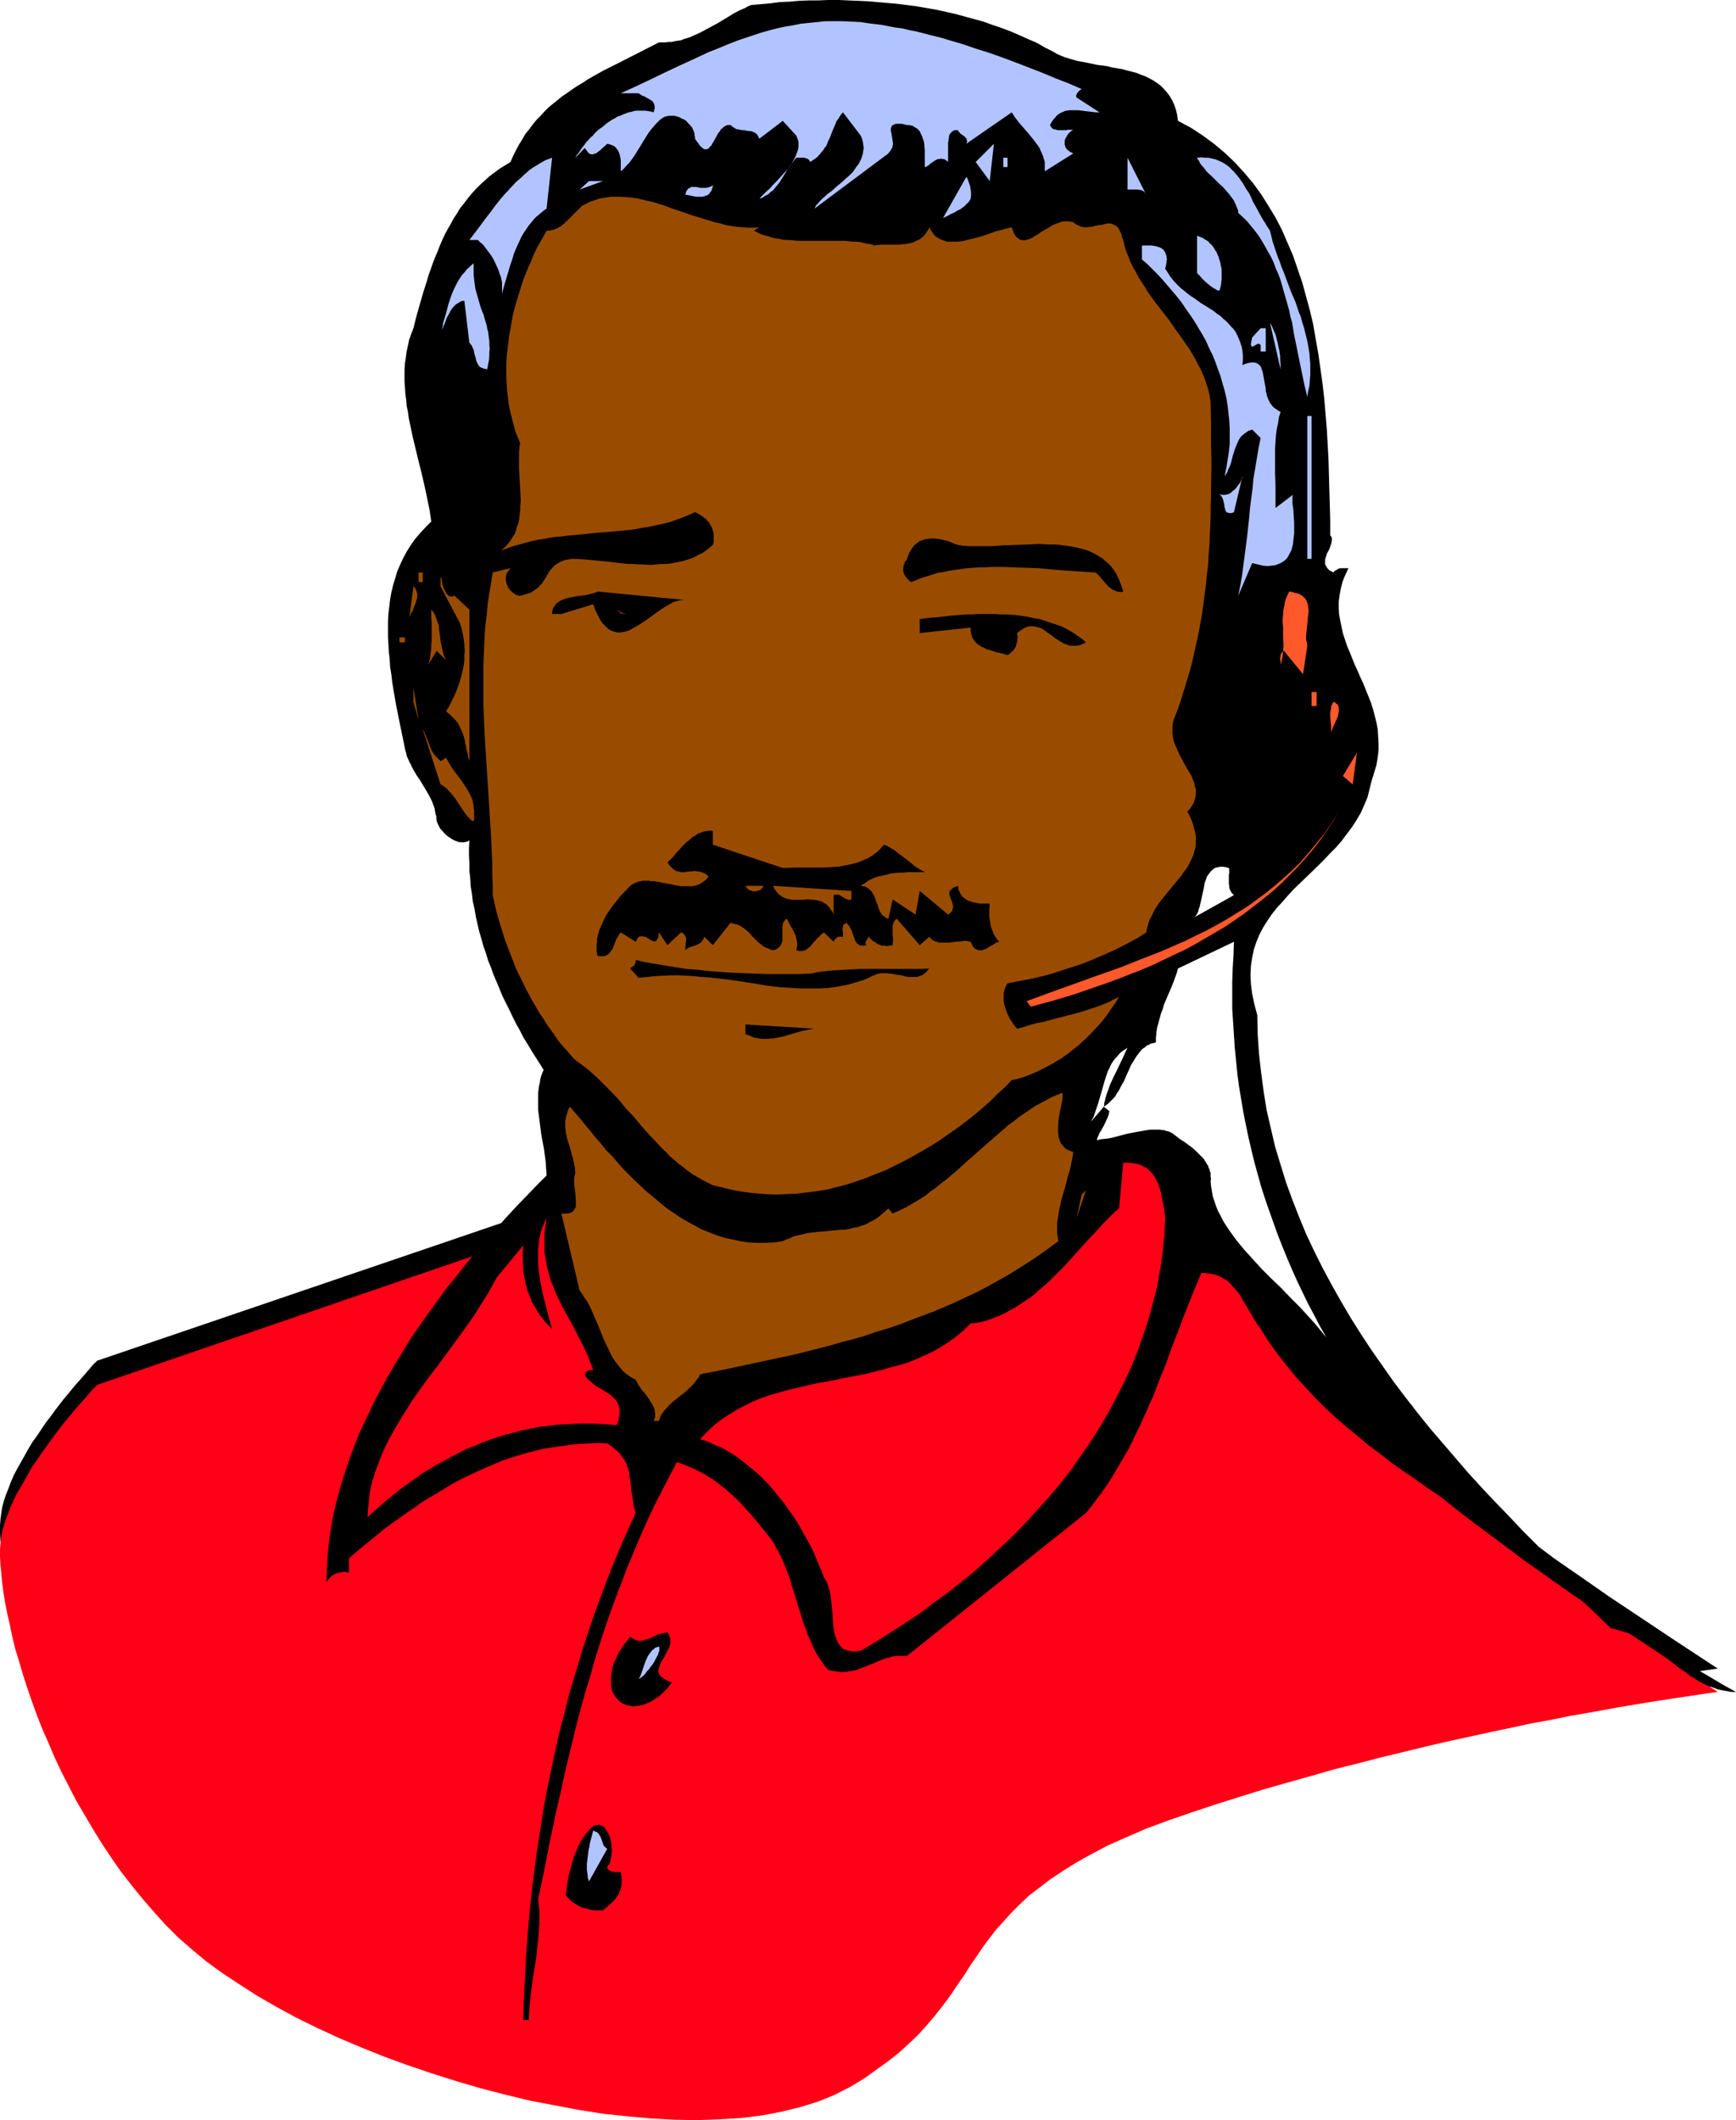
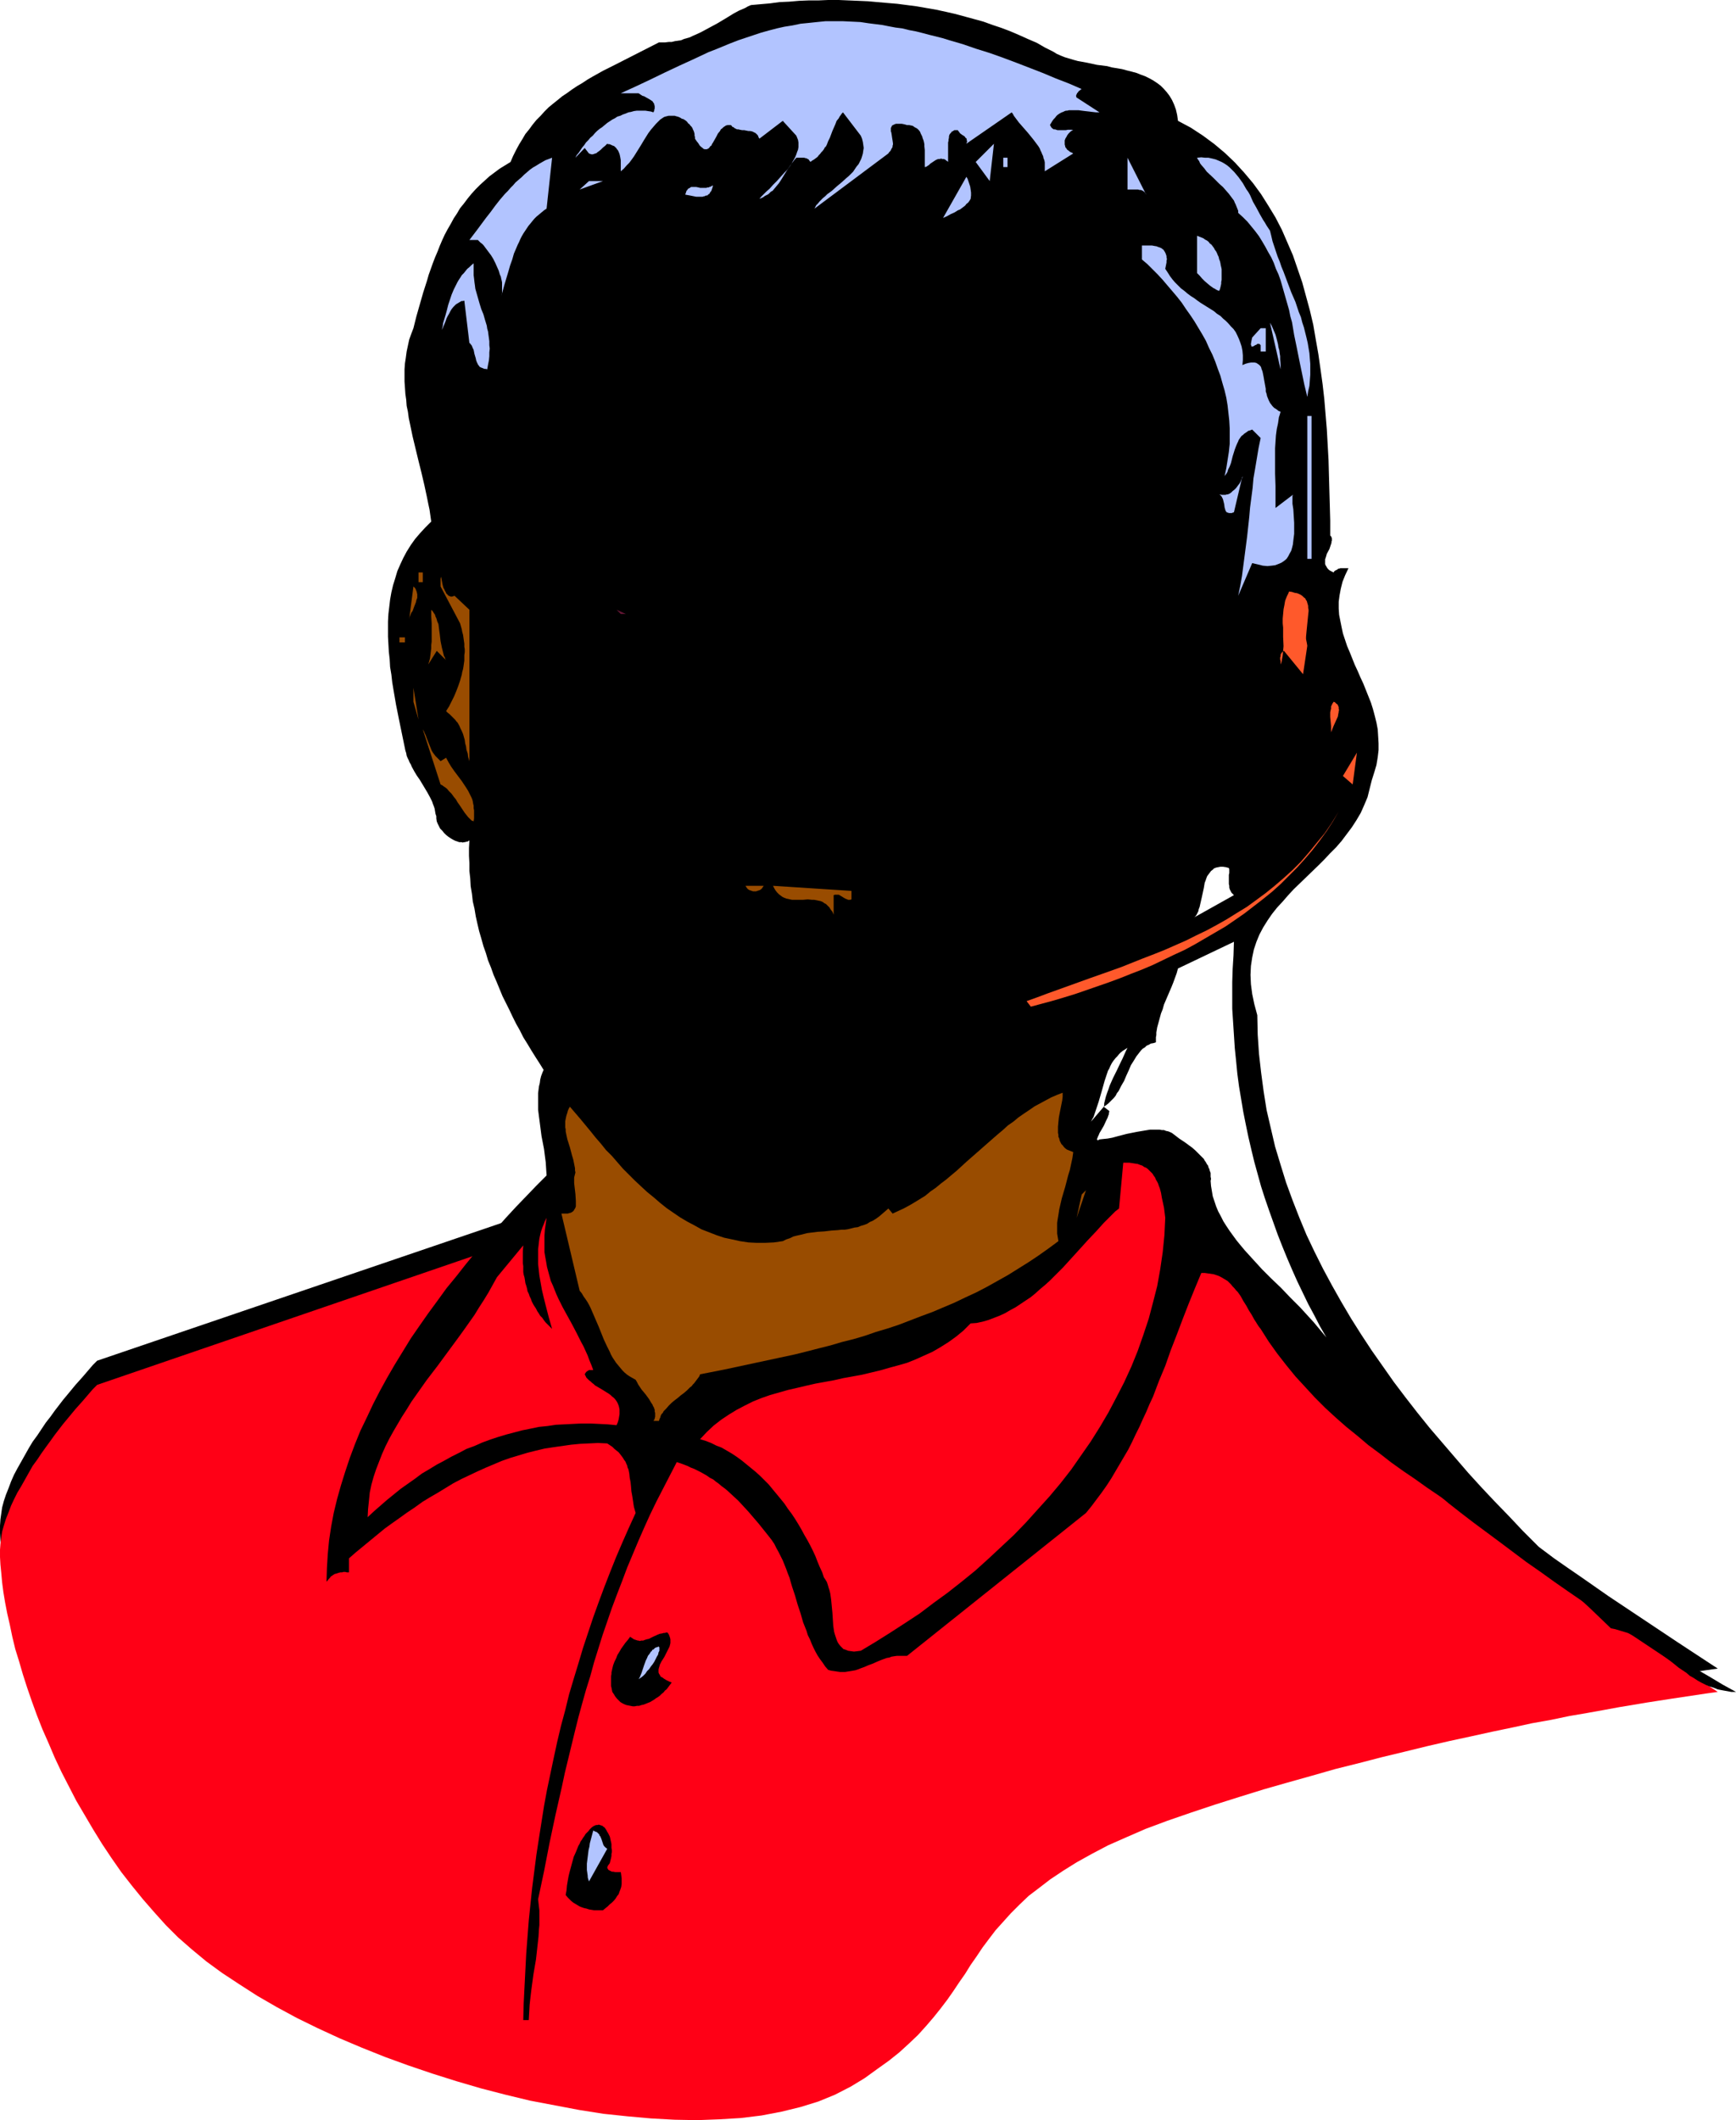
<svg xmlns="http://www.w3.org/2000/svg" height="480" viewBox="0 0 294.768 360" width="393.024">
  <path style="fill:#000" d="m441.926 524.265-1.872-1.224-5.04-3.312-3.456-2.304-3.888-2.592-4.32-2.88-4.536-3.168-2.304-1.584-2.376-1.656-2.304-1.728-2.376-1.656-2.304-1.728-2.304-1.656-2.232-1.728-2.232-1.656-2.16-1.656-2.016-1.584-1.872-1.656-1.872-1.512-1.728-1.44-1.512-1.44-1.368-1.368-1.296-1.224-4.752-5.256-5.04-5.544-5.112-5.688-4.896-5.4-2.304-2.52-2.16-2.304-2.016-2.16-1.8-1.872-1.512-1.584-1.296-1.296-.504-.504-.432-.432-.432-.288-.288-.216-.504-.144-1.152-.144-1.8-.072-2.304-.144-2.736-.072h-3.24l-3.672-.072-4.032-.072h-29.592l-10.872.072-21.384.216-18.72.216-13.104.144-5.04.072-69.12 23.544-.72.72-1.728 2.016-1.224 1.368-1.368 1.656-.72.864-.72.936-.72.936-.72 1.008-.792 1.008-.72 1.08-.72 1.08-.792 1.08-.648 1.08-.648 1.152-.648 1.152-.648 1.152-.576 1.08-.504 1.152-.432 1.152-.432 1.08-.36 1.08-.288 1.08-.144 1.008-.144 1.008-.072 1.08v1.224l.072 1.296.144 1.44.144 1.584.216 1.584.288 1.8.36 1.872.432 1.944.432 1.944.504 2.088.648 2.16.648 2.232.72 2.304.792 2.304.864 2.376.936 2.376 1.08 2.376 1.008 2.448 1.152 2.448 1.296 2.448 1.224 2.448 1.44 2.448 1.44 2.448 1.512 2.376 1.584 2.376 1.656 2.448 1.8 2.232 1.872 2.304 1.944 2.232 1.944 2.16 2.088 2.088 2.304 2.016 2.52 2.088 2.664 1.944 2.952 2.016 3.024 1.944 3.24 1.872 3.456 1.8 3.528 1.728 3.744 1.728 3.744 1.656 3.96 1.512 3.96 1.512 4.032 1.368 4.104 1.296 4.176 1.152 4.176 1.08 4.176 1.008 4.176.864 4.176.72 4.104.648 4.104.504 4.032.288 3.96.216 3.816.072 3.816-.144 3.6-.288 3.528-.432 3.384-.576 3.24-.792 3.024-1.008 2.808-1.08 2.664-1.368 2.376-1.44 2.088-1.512 2.016-1.44 1.8-1.44 1.656-1.512 1.512-1.44 1.368-1.512 1.296-1.44 1.152-1.512 1.152-1.44 1.008-1.512 1.008-1.44 1.008-1.44.936-1.512 1.008-1.512 1.008-1.44 1.08-1.512 1.152-1.44 1.296-1.512 1.296-1.44 1.44-1.44 1.584-1.44 1.8-1.44 1.872-1.44 2.16-1.44 2.304-1.44 2.592-1.44 2.736-1.44 3.096-1.44 3.312-1.368 3.672-1.44 3.96-1.368 4.104-1.296 4.104-1.296 4.176-1.224 4.032-1.224 4.104-1.152 4.032-1.08 4.032-1.008 3.888-1.008 3.888-.936 3.816-.936 3.744-.864 3.672-.792 3.6-.72 3.456-.72 3.312-.72 3.24-.648 3.096-.576 2.952-.504 2.808-.504 2.736-.504 4.752-.792 4.176-.648 5.76-.864z" transform="translate(-150.254 -240.945)" />
  <path style="fill:#ff0016" d="M441.926 528.225 440.054 527l-5.04-3.312-3.456-2.304-3.888-2.592-4.32-2.88-4.536-3.168-2.304-1.584-2.376-1.656-2.304-1.656-2.376-1.656-2.304-1.728-2.304-1.728-2.232-1.656-2.232-1.656-2.16-1.656-2.016-1.584-1.872-1.584-1.872-1.512-1.728-1.44-1.512-1.44-1.368-1.296-1.296-1.296-4.752-5.184-5.04-5.616-5.112-5.616-4.896-5.472-2.304-2.52-2.16-2.304-2.016-2.16-1.8-1.944-1.512-1.656-1.296-1.296-.504-.504-.432-.36-.432-.36-.288-.216-.504-.144-1.152-.144-1.8-.072-2.304-.144h-2.736l-3.24-.072-3.672-.072-4.032-.072h-18.936l-10.656.072-10.872.072-21.384.144-18.72.216-13.104.144-5.04.072-69.12 23.688-.72.72-1.728 2.016-1.224 1.368-1.368 1.656-.72.864-.72.936-.72.936-.72 1.008-.792 1.08-.72 1.008-.72 1.08-.792 1.08-.648 1.152-.648 1.152-.648 1.152-.648 1.08-.576 1.152-.504 1.08-.432 1.152-.432 1.08-.36 1.152-.288 1.008-.144 1.008-.144 1.08-.072 1.008v1.224l.072 1.296.144 1.44.144 1.584.216 1.656.288 1.728.36 1.872.432 1.872.432 2.088.504 2.088.648 2.088.648 2.232.72 2.232.792 2.304.864 2.376.936 2.376 1.08 2.448 1.008 2.376 1.152 2.448 1.296 2.52 1.224 2.376 1.44 2.448 1.44 2.448 1.512 2.448 1.584 2.376 1.656 2.376 1.8 2.304 1.872 2.304 1.944 2.232 1.944 2.16 2.088 2.088 2.304 2.016 2.52 2.088 2.664 1.944 2.952 1.944 3.024 1.944 3.24 1.872 3.456 1.872 3.528 1.728 3.744 1.728 3.744 1.584 3.96 1.584 3.96 1.44 4.032 1.368 4.104 1.296 4.176 1.224 4.176 1.08 4.176 1.008 4.176.792 4.176.792 4.104.648 4.104.432 4.032.36 3.96.216 3.816.072 3.816-.144 3.6-.216 3.528-.432 3.384-.648 3.24-.792 3.024-.936 2.808-1.152 2.664-1.368 2.376-1.44 2.088-1.512 2.016-1.44 1.8-1.44 1.656-1.512 1.512-1.44 1.368-1.512 1.296-1.512 1.152-1.44 1.152-1.512 1.008-1.44 1.008-1.512 1.008-1.44.936-1.512 1.008-1.44 1.008-1.512 1.08-1.44 1.152-1.512 1.296-1.44 1.296-1.44 1.44-1.44 1.584-1.512 1.8-1.368 1.872-1.44 2.16-1.44 2.304-1.44 2.592-1.44 2.736-1.44 3.096-1.368 3.312-1.44 3.672-1.368 3.96-1.368 4.104-1.368 4.104-1.296 4.176-1.296 4.032-1.152 4.104-1.152 4.032-1.152 4.032-1.008 3.888-1.008 3.888-.936 3.816-.936 3.744-.864 3.672-.792 3.6-.792 3.456-.72 3.312-.72 3.24-.576 3.096-.648 2.952-.504 2.808-.504 2.736-.504 4.752-.792 4.176-.648 5.76-.864z" transform="translate(-150.254 -240.945)" />
  <path style="fill:#000" d="m239.102 583.953.072-2.808.144-2.88.144-2.808.144-2.808.216-2.808.216-2.808.288-2.808.288-2.736.36-2.808.36-2.808.432-2.808.432-2.736.432-2.736.504-2.736.576-2.736.576-2.736.576-2.664.648-2.736.72-2.664.648-2.664.792-2.664.792-2.592.792-2.664.864-2.592.864-2.592.936-2.592.936-2.52 1.008-2.592 1.008-2.52 1.08-2.52 1.08-2.448 1.152-2.52-.144-.504-.144-.504-.072-.432-.072-.504-.144-.936-.144-.792-.072-.864-.072-.72-.144-.72-.072-.72-.072-.36-.072-.36-.144-.288-.072-.36-.144-.288-.144-.36-.216-.288-.216-.36-.216-.288-.216-.288-.288-.36-.36-.288-.36-.288-.36-.36-.432-.288-.432-.288-1.584-.072-1.512.072-1.512.072-1.512.144-1.512.216-1.512.216-1.44.216-1.512.36-1.44.36-1.44.432-1.44.432-1.44.504-1.368.576-1.368.576-1.44.648-1.368.648-1.368.648-1.368.72-1.296.792-1.296.792-1.368.792-1.296.792-1.296.936-1.296.864-1.296.936-1.224.864-1.296.936-1.224 1.008-1.224 1.008-1.224 1.008-1.224 1.008-1.152 1.008v2.376h-.36l-.288-.072h-.288l-.216.072h-.288l-.288.072-.216.072-.216.072-.288.072-.216.144-.216.144-.216.144-.144.216-.216.216-.144.216-.216.216.072-2.304.144-2.376.216-2.304.36-2.376.432-2.304.576-2.376.648-2.304.72-2.304.792-2.376.864-2.304.936-2.304 1.08-2.232 1.08-2.304 1.152-2.232 1.224-2.232 1.296-2.232 1.368-2.232 1.368-2.232 1.44-2.088 1.512-2.16 1.584-2.16 1.512-2.088 1.656-2.016 1.584-2.016 1.656-2.016 1.728-2.016 1.728-1.944 1.656-1.872 1.728-1.872 1.8-1.872 1.728-1.8 1.728-1.728-.072-1.08-.072-1.152-.144-1.08-.144-1.152-.432-2.232-.288-2.232-.144-1.08-.144-1.152v-2.808l.072-.576.072-.576.144-.576.072-.576.144-.576.216-.576.216-.504-.72-1.152-.648-1.008-.72-1.152-.648-1.08-.72-1.152-.576-1.152-.648-1.152-.576-1.152-.576-1.224-.576-1.152-.576-1.152-.504-1.224-.504-1.224-.504-1.152-.432-1.224-.504-1.224-.36-1.224-.432-1.224-.36-1.296-.36-1.224-.288-1.224-.288-1.296-.216-1.296-.288-1.224-.144-1.296-.216-1.296-.072-1.296-.144-1.296v-1.296l-.072-1.296v-1.296l.072-1.296-.144.072-.216.144h-.216l-.144.072h-.216l-.216.072-.144-.072h-.432l-.216-.072-.216-.072-.216-.072-.432-.216-.36-.216-.432-.288-.36-.288-.36-.36-.288-.36-.36-.36-.216-.432-.216-.432-.144-.36-.072-.504v-.36l-.144-.432-.072-.432-.072-.432-.144-.432-.144-.36-.144-.432-.36-.72-.432-.792-.432-.72-.432-.72-.432-.72-.504-.72-.432-.72-.432-.792-.144-.36-.216-.36-.144-.36-.216-.432-.144-.36-.072-.432-.144-.432-.072-.36-.504-2.448-.504-2.448-.504-2.52-.432-2.52-.216-1.296-.144-1.296-.216-1.296-.072-1.296-.144-1.296-.072-1.296-.072-1.296v-2.52l.072-1.296.144-1.224.144-1.224.216-1.224.288-1.224.36-1.152.36-1.224.504-1.152.504-1.08.576-1.08.72-1.152.72-1.008.864-1.008.864-.936 1.008-1.008-.144-1.008-.144-1.008-.216-1.008-.216-1.08-.432-2.016-.504-2.16-.504-2.016-.504-2.088-.504-2.088-.432-2.088-.216-1.008-.144-1.08-.216-1.008-.072-1.008-.144-1.008-.072-1.08-.072-1.008v-2.088l.072-1.008.144-.936.144-1.08.216-1.008.216-1.008.36-1.008.36-.936.504-2.016.576-2.016.576-2.016.648-2.016.288-1.008.36-1.008.36-1.008.36-.936.432-1.008.36-.936.432-1.008.432-.936.504-.936.504-.864.504-.936.576-.864.504-.864.648-.792.648-.864.648-.792.72-.792.72-.72.792-.72.792-.72.864-.648.864-.648.936-.576.936-.576.432-1.008.504-1.008.504-.936.576-.936.504-.864.648-.792.576-.792.648-.792.72-.72.648-.72.72-.72.792-.648.72-.576.792-.648.864-.576.792-.576.864-.576.864-.504.864-.576.864-.504 1.8-1.008 1.872-.936 3.816-1.944 3.816-1.944h1.08l.576-.072h.504l.576-.144.504-.072.504-.072.504-.216.504-.144.504-.144.432-.216.504-.216.936-.432.936-.504 1.872-1.008 1.8-1.08.936-.576.936-.504.504-.216.504-.216.504-.288.504-.216 1.584-.144 1.656-.144 1.584-.216 1.656-.072 1.656-.144 1.728-.072h1.656l1.656-.072h1.656l1.656.072 1.728.072 1.656.072 1.584.144 1.656.144 1.728.144 1.656.216 1.656.216 1.656.288 1.656.288 1.656.36 1.584.36 1.584.432 1.584.432 1.584.432 1.584.576 1.512.504 1.512.576 1.512.648 1.44.648 1.512.648 1.368.792 1.44.72.576.36.648.288.72.288.72.216.72.216.792.216.792.144.792.144 1.656.36 1.728.216.792.216.864.144.864.144.792.216.864.216.792.216.72.288.792.288.72.36.648.36.648.432.576.432.576.576.504.576.432.576.432.72.36.792.288.792.216.936.144 1.008 2.16 1.152 2.088 1.368 1.944 1.44 1.8 1.512 1.656 1.584 1.584 1.728 1.512 1.8 1.368 1.872 1.224 1.944 1.224 2.016 1.08 2.088.936 2.16.936 2.16.792 2.304.792 2.304.648 2.376.648 2.376.576 2.448.432 2.52.432 2.448.36 2.52.36 2.592.288 2.52.216 2.592.216 2.592.144 2.592.144 2.592.072 2.592.072 2.592.072 2.52.072 2.592v2.52l.144.144.072.144.072.216v.36l-.072.144v.216l-.072.216-.288.864-.432.792-.144.504-.144.432v.792l.072.216.144.216.072.144.144.216.216.216.216.144.288.144.288.144.072-.144.144-.144.144-.072.144-.072.144-.072.144-.144h.144l.216-.072h1.368l-.576 1.224-.432 1.08-.288 1.152-.216 1.152-.144 1.08v1.152l.072 1.08.216 1.08.216 1.08.216 1.008.36 1.08.36 1.08.432 1.008.432 1.08.432 1.08.504 1.08.432 1.008.504 1.08.432 1.08.432 1.08.432 1.08.36 1.152.288 1.08.288 1.152.216 1.152.072 1.152.072 1.224v1.152l-.144 1.224-.216 1.296-.36 1.224-.432 1.368-.36 1.44-.36 1.44-.576 1.368-.576 1.296-.72 1.224-.792 1.224-.864 1.152-.864 1.152-.936 1.08-1.008 1.008-1.008 1.08-1.008 1.008-2.088 2.016-2.088 2.016-.936 1.008-.936 1.08-.936 1.008-.864 1.08-.792 1.152-.72 1.152-.648 1.224-.504 1.224-.432 1.296-.288 1.368-.216 1.44-.072 1.512.072 1.584.216 1.656.36 1.728.504 1.872.072 3.312.216 3.24.36 3.168.432 3.24.504 3.168.72 3.096.72 3.096.936 3.096.936 3.024 1.08 2.952 1.152 2.952 1.224 2.952 1.368 2.88 1.44 2.88 1.512 2.808 1.584 2.808 1.656 2.808 1.728 2.736 1.8 2.736 1.872 2.664 1.872 2.664 2.016 2.664 2.016 2.592 2.088 2.592 2.16 2.52 2.16 2.52 2.232 2.592 2.232 2.448 2.304 2.448 2.376 2.448 2.304 2.448 2.376 2.376.936 1.008.936.936.936 1.008.936.936.936.936 1.008.864 1.008.936 1.008.864 1.008.864 1.008.864 1.08.792 1.08.864 1.08.792 1.08.792 1.08.792 1.08.792 1.08.792 1.08.72 1.08.792 1.08.72 2.232 1.44 2.232 1.368 2.232 1.296 2.232 1.296 2.16 1.296 2.232 1.224h-.792l-.792-.144-.792-.144-.72-.144-.72-.288-.72-.216-.648-.288-.72-.36-.648-.36-.648-.432-.648-.36-.576-.504-1.296-.864-1.152-.936-1.224-.936-1.224-.936-.648-.504-.576-.432-.648-.432-.648-.36-.576-.36-.648-.36-.72-.36-.576-.288-.72-.216-.72-.216-.72-.216-.72-.144-1.8-1.728-1.8-1.728-1.8-1.656-1.872-1.656-1.944-1.512-1.944-1.512-1.944-1.512-2.016-1.44-1.944-1.44-2.016-1.44-2.016-1.368-2.088-1.44-4.032-2.736-4.032-2.736-2.016-1.44-2.016-1.368-2.016-1.44-1.944-1.512-1.944-1.44-1.872-1.584-1.872-1.512-1.8-1.584-1.8-1.656-1.728-1.728-1.656-1.8-1.656-1.8-1.584-1.944-1.512-1.944-1.44-2.016-1.368-2.16-.288-.36-.288-.432-.216-.36-.288-.432-.432-.792-.504-.792-.432-.792-.504-.792-.432-.792-.504-.72-.288-.288-.288-.36-.288-.288-.288-.36-.288-.288-.288-.288-.36-.216-.36-.216-.36-.216-.432-.216-.432-.144-.432-.144-.504-.072-.504-.072-.504-.072h-.576l-1.08 2.592-1.08 2.664-1.008 2.592-1.008 2.664-1.008 2.592-.936 2.664-1.08 2.592-1.008 2.664-.576 1.224-.576 1.368-.576 1.224-.576 1.296-.648 1.296-.576 1.224-.648 1.296-.72 1.224-.72 1.224-.72 1.224-.72 1.224-.792 1.224-.864 1.224-.864 1.152-.864 1.152-.936 1.152-30.384 24.264h-1.728l-.504.072-.432.072-.36.144-.432.072-.792.288-.72.288-.792.36-.792.288-.648.288-.792.288-.36.144-.432.144-.432.072-.432.072-.432.072-.432.072h-.864l-.504-.072-.504-.072-.504-.072-.504-.144-.504-.576-.432-.648-.432-.576-.432-.648-.36-.648-.36-.72-.288-.648-.288-.72-.36-.72-.216-.72-.288-.72-.288-.72-.432-1.512-.504-1.512-.432-1.512-.504-1.512-.216-.72-.216-.792-.288-.72-.288-.792-.288-.72-.288-.72-.36-.72-.36-.72-.36-.648-.36-.72-.432-.648-.504-.648-.864-1.08-.864-1.08-.864-1.008-.864-1.008-.864-.936-.864-.936-.936-.864-.936-.864-.432-.36-.504-.36-.504-.432-.504-.36-.432-.36-.576-.288-.504-.36-.504-.288-.504-.288-.576-.288-.576-.288-.576-.216-.576-.288-.576-.216-.576-.216-.648-.216-1.152 2.232-1.152 2.232-1.152 2.232-1.08 2.232-1.008 2.232-1.008 2.304-.936 2.232-.936 2.232-.864 2.304-.864 2.232-.864 2.304-.792 2.304-.792 2.304-.72 2.304-.72 2.304-.648 2.376-.72 2.304-.648 2.304-.648 2.376-.576 2.304-.576 2.376-.576 2.376-.576 2.376-.504 2.376-1.08 4.752-1.008 4.752-.936 4.824-1.008 4.752.072.648.072.648.072.576v2.52l-.072.72-.072 1.224-.144 1.296-.144 1.296-.144 1.296-.432 2.52-.36 2.664-.144 1.224-.144 1.296-.072 1.296-.072 1.296zm136.368-115.92-1.08-1.872-1.008-1.944-1.008-1.872-.936-1.944-.936-1.944-.864-1.944-.864-2.016-.792-1.944-.792-2.016-.72-2.016-.72-2.016-.72-2.088-.648-2.016-.576-2.088-.576-2.088-.504-2.088-.504-2.16-.432-2.088-.432-2.16-.36-2.16-.36-2.16-.288-2.16-.216-2.232-.216-2.088-.144-2.232-.144-2.232-.144-2.232v-4.536l.072-2.232.144-2.304.072-2.304-9.504 4.536-.216.792-.288.792-.288.792-.288.72-.648 1.512-.648 1.512-.216.792-.288.72-.216.792-.216.792-.216.792-.144.864v.432l-.072.36v.864l-.432.144-.432.072-.36.216-.36.144-.288.288-.36.216-.288.288-.288.36-.216.288-.288.36-.216.36-.216.36-.504.792-.36.864-.432.936-.36.864-.504.864-.432.864-.288.36-.216.432-.288.36-.36.36-.288.288-.288.288-.36.288-.432.288.072-.288v-.288l.072-.288.072-.288.144-.576.216-.648.216-.576.216-.648.288-.648.288-.648.648-1.296.648-1.368.288-.576.288-.648.288-.648.288-.576-.432.288-.36.216-.36.288-.288.288-.288.36-.288.288-.288.36-.216.288-.216.36-.216.432-.144.36-.216.36-.288.864-.288.864-.504 1.8-.504 1.728-.288.864-.288.864-.144.432-.144.432-.216.36-.216.432 2.16-2.52.936.72v.144l-.072.216v.216l-.072.144-.144.432-.216.432-.432.936-.504.864-.216.36-.144.36-.144.288-.072.216-.072.144v.144h.072l.072.072h.072l.072-.072.144-.072.648-.072.72-.072.792-.144.792-.216 1.656-.432 1.8-.36.864-.144.864-.144.432-.072h1.656l.36.072h.36l.36.144.36.072.36.144.288.144.288.216.936.72 1.08.72.576.432.504.36.576.504.504.504.432.432.504.504.144.288.216.288.144.288.216.288.072.288.144.288.072.288.144.36v.648l.072.36-.072.36.072.864.144.864.144.864.288.864.288.864.36.864.432.792.432.864.504.792.576.864.576.792.576.792.648.792.72.864.72.792.72.792 1.512 1.656 1.584 1.584 1.656 1.584 1.584 1.656 1.656 1.656 1.512 1.656.792.864.72.864.72.864zm-22.896-71.064 7.2-4.032-.216-.216-.216-.216-.144-.288-.144-.288-.072-.288v-.288l-.072-.288v-1.584l.072-.288v-.648l-.072-.216-.504-.144-.504-.072h-.432l-.36.072-.36.072-.36.144-.216.216-.288.216-.216.288-.216.288-.216.288-.144.36-.144.432-.144.36-.072.432-.072.432-.36 1.656-.36 1.584-.144.36-.072.36-.144.288-.144.288-.144.216-.216.216-.216.144z" transform="translate(-150.254 -240.945)" />
  <path style="fill:#000" d="m246.302 562.713.144-.792.072-.792.144-.864.144-.792.216-.864.216-.792.216-.792.216-.792.36-.792.288-.72.144-.36.216-.36.144-.36.216-.288.216-.36.216-.288.216-.36.216-.216.288-.288.216-.288.288-.288.288-.216.288-.144.216-.072h.216l.216-.072.216.072.216.072.216.072.144.144.216.144.144.216.144.216.144.288.144.216.144.288.144.288.072.288.072.36.072.288.072.36v.647l.072.36v.36l-.072.288v.36l-.072.36-.072.288-.072.288-.072.288-.216.288-.144.216-.072.288.072.144.072.072.072.144.144.072.144.072.144.072.144.072h.216l.36.072h.936l.072.504.072.576v.936l-.072.504-.144.432-.144.36-.144.432-.288.36-.216.36-.288.36-.36.36-.36.288-.36.36-.36.288-.432.36h-1.512l-.432-.072-.432-.072-.432-.144-.36-.072-.432-.144-.36-.144-.36-.216-.36-.216-.36-.216-.36-.288-.288-.288-.288-.288z" transform="translate(-150.254 -240.945)" />
  <path style="fill:#b2c4ff" d="m250.982 551.769.288.144.36.144.144.144.216.216.072.216.144.144.072.216.072.144.144.432.144.432.072.216.144.216.216.216.288.216-3.096 5.544-.072-.216-.072-.216-.072-.288v-.216l-.072-.504-.072-.504v-1.08l.072-.576.072-.576.072-.576.072-.576.144-.576.072-.576.288-1.08z" transform="translate(-150.254 -240.945)" />
  <path style="fill:#000" d="m254.222 528.225-.072-.36-.072-.36-.072-.288v-1.656l.072-.36v-.288l.072-.288.072-.36.144-.576.216-.576.288-.576.216-.576.36-.576.288-.504.36-.504.36-.504.432-.504.36-.504.216.144.216.144.216.144.216.072.216.072.216.072h.144l.216.072.216-.072h.36l.144-.072.432-.144.36-.072.72-.36.792-.36.36-.144.432-.072.216-.072h.216l.216-.072h.216l.216.288.144.36.072.216.072.288v.648l-.072.288-.072.288-.144.288-.144.288-.144.288-.144.288-.288.576-.36.576-.144.216-.144.288-.144.288-.072.288-.072.216-.072.288v.504l.072.216.144.216.144.288.288.144.288.216.36.216.432.216.504.216-.216.288-.216.288-.216.288-.216.288-.288.216-.216.288-.36.288-.288.288-.288.216-.36.216-.288.216-.36.216-.36.216-.36.144-.36.144-.36.144-.36.072-.432.144h-.36l-.36.072h-.36l-.36-.072-.36-.072-.36-.072-.36-.144-.288-.144-.36-.216-.288-.288-.288-.288-.288-.36-.216-.36z" transform="translate(-150.254 -240.945)" />
  <path style="fill:#b2c4ff" d="M262.142 520.52v.073l.072.072v.576l-.144.288-.072.36-.216.36-.216.432-.216.432-.288.432-.288.36-.288.432-.36.36-.288.432-.36.36-.36.288-.432.288.216-.36.144-.36.144-.36.144-.432.288-.864.288-.792.216-.432.144-.36.288-.36.216-.36.144-.072.072-.216.216-.072.144-.144.144-.144.216-.072.216-.072z" transform="translate(-150.254 -240.945)" />
  <path style="fill:#ff0016" d="m290.15 508.785-.288-.864-.432-.936-.36-.864-.36-.936-.432-.936-.432-.864-.504-.936-.504-.864-.504-.936-.504-.864-.576-.936-.576-.864-.648-.864-.576-.864-.648-.792-.648-.792-.72-.864-.648-.792-.72-.72-.72-.72-.792-.72-.792-.648-.792-.648-.792-.648-.792-.576-.864-.576-.864-.504-.864-.504-.936-.36-.864-.432-.936-.36-.936-.288 1.152-1.224 1.152-1.08 1.296-1.008 1.296-.864 1.296-.792 1.368-.72 1.44-.72 1.44-.576 1.44-.504 1.512-.432 1.512-.432 1.584-.36 1.512-.36 1.584-.36 1.584-.288 1.584-.288 1.584-.36 1.584-.288 1.584-.288 1.512-.36 1.512-.36 1.512-.432 1.584-.432 1.512-.432 1.44-.576 1.44-.648 1.44-.648 1.368-.792 1.368-.864 1.296-.936 1.224-1.008 1.224-1.224 1.008-.072 1.008-.216 1.008-.288.936-.36.936-.36.936-.432.864-.504.936-.504.864-.576.864-.576.864-.576.792-.648.792-.72.864-.72.792-.72.72-.72.792-.792.72-.72.72-.792.72-.792 1.44-1.584 1.368-1.512 1.368-1.44 1.296-1.44.648-.648.648-.648.648-.648.648-.504.72-7.776h1.008l.504.072.432.072.504.072.36.144.432.144.288.216.36.144.288.216.288.288.288.288.216.216.216.36.216.288.144.36.216.36.144.288.144.432.144.36.216.792.144.864.36 1.656.216 1.728-.144 2.952-.288 2.88-.432 2.952-.504 2.808-.72 2.808-.72 2.736-.936 2.808-.936 2.664-1.08 2.664-1.224 2.664-1.296 2.52-1.368 2.592-1.44 2.448-1.584 2.52-1.656 2.376-1.656 2.376-1.8 2.304-1.872 2.232-2.016 2.232-1.944 2.16-2.088 2.16-2.16 2.016-2.16 2.016-2.232 2.016-2.304 1.872-2.376 1.872-2.376 1.728-2.376 1.8-2.52 1.656-2.448 1.584-2.52 1.584-2.52 1.512-.576.072-.576.072-.504-.072-.504-.072-.36-.144-.432-.144-.288-.288-.216-.216-.288-.36-.216-.36-.144-.36-.144-.432-.144-.432-.144-.504-.072-.504-.072-.504-.144-2.232-.216-2.232-.072-.504-.072-.504-.144-.576-.144-.432-.144-.504-.144-.432-.216-.36zm-55.512-50.976 4.464-5.4-.072 1.008v2.016l.072.504v1.008l.072.432.144.504.072.432.072.504.144.432.144.504.072.432.216.432.144.432.216.432.144.432.216.432.216.36.288.432.216.432.288.432.216.36.36.36.288.432.288.36.36.36.36.36.36.36-.576-2.016-.576-2.232-.288-1.152-.288-1.224-.216-1.224-.216-1.224-.072-.648-.072-.648-.072-.648v-2.52l.072-.576.072-.648.072-.576.144-.648.144-.576.216-.648.216-.504.216-.576.288-.576-.144 1.008-.144 1.008-.072 1.008v2.807l.144.864.144.792.144.864.216.792.216.792.216.792.36.792.288.72.288.72.36.792.72 1.44.792 1.44.792 1.44.792 1.512.36.72.36.72.432.792.36.792.36.792.288.792.36.864.288.792h-.72l-.216.144-.144.072-.144.144-.144.216-.072.144.144.288.144.288.216.216.216.216.288.216.216.216.288.216.216.216 1.224.72 1.152.72.288.216.216.216.288.216.216.216.216.288.144.216.144.288.144.36.072.288.072.36v.792l-.072.432-.072.432-.144.504-.216.504-1.512-.144-1.44-.072-1.512-.072h-1.512l-1.44.072-1.44.072-1.44.072-1.44.216-1.44.144-1.368.288-1.44.288-1.368.36-1.368.36-1.44.432-1.296.432-1.368.504-1.296.576-1.368.504-1.224.648-1.296.648-1.296.72-1.224.648-1.296.792-1.224.72-1.152.864-1.224.864-1.224.864-1.152.936-1.152.936-1.08.936-1.152 1.008-1.08 1.008.072-1.368.144-1.368.144-1.44.288-1.368.36-1.296.432-1.296.504-1.296.504-1.296.576-1.296.648-1.296.72-1.296.72-1.224.72-1.224.792-1.224.792-1.296.864-1.224 1.728-2.448 1.872-2.448 1.8-2.448 1.8-2.448.936-1.296.864-1.224.864-1.224.792-1.296.792-1.224.792-1.296.72-1.296z" transform="translate(-150.254 -240.945)" />
  <path style="fill:#994c00" d="m261.206 482.217.144-.216.072-.216.072-.288v-.648l-.072-.216v-.288l-.072-.216-.072-.216-.144-.216-.072-.216-.288-.432-.288-.504-.576-.792-.72-.864-.288-.432-.288-.432-.216-.432-.216-.36-.504-.288-.504-.288-.432-.288-.432-.36-.36-.36-.36-.432-.36-.432-.36-.432-.288-.432-.288-.432-.288-.504-.216-.504-.504-1.008-.504-1.08-.864-2.16-.936-2.16-.216-.504-.216-.504-.288-.576-.288-.504-.288-.432-.36-.504-.288-.504-.36-.432-3.096-13.104h1.08l.216-.072.288-.072.144-.072.216-.144.144-.144.072-.144.144-.216.072-.144.072-.216v-.936l-.072-1.152-.144-1.224-.072-.648v-.936l.072-.288.072-.288.072-.288-.072-.36v-.36l-.072-.36-.072-.36-.144-.72-.216-.72-.36-1.368-.432-1.368-.144-.648-.144-.72v-.36l-.072-.288v-1.08l.072-.36.072-.36.072-.288.144-.432.072-.288.144-.36.216-.36 1.728 2.016 1.728 2.088.864 1.08.936 1.08.864 1.08 1.008 1.008.936 1.08.936 1.08 1.008 1.008 1.008 1.008 1.08 1.008 1.008.936 1.152.936 1.08.936 1.08.864 1.152.792 1.152.792 1.224.72 1.224.648 1.152.648 1.296.504 1.296.504 1.296.432 1.368.288 1.296.288 1.44.216 1.368.072h1.44l1.512-.072 1.512-.216.576-.288.648-.216.576-.288.576-.144.648-.144.576-.144.576-.144.576-.072 1.152-.144 1.152-.072 1.224-.144 1.08-.072.576-.072h.576l.504-.072.576-.144.576-.144.576-.072.504-.216.504-.144.576-.216.432-.288.504-.216.576-.36.504-.36.504-.432.504-.432.576-.504.72.864.936-.432.936-.432.936-.504.864-.504.936-.576.936-.576.864-.72.936-.648.864-.72.864-.648.936-.792.864-.72 1.728-1.584 1.728-1.512 1.8-1.584 1.728-1.512.864-.72.864-.792.936-.648.864-.72.936-.648.864-.576.936-.648.936-.504.936-.504.936-.504 1.008-.432.936-.36v.648l-.072.648-.144.72-.144.72-.144.72-.144.792-.072.72-.072.792v1.08l.072.288v.36l.144.288.072.36.144.288.144.288.216.216.216.288.216.216.288.216.36.144.36.144.36.144-.144 1.008-.216 1.008-.216 1.008-.288.936-.504 1.944-.576 1.944-.216.936-.216.936-.144.936-.144.864-.072.504v1.8l.072.432.072.432.072.432-1.656 1.224-1.728 1.224-1.728 1.152-1.728 1.08-1.728 1.08-1.8 1.008-1.8 1.008-1.8.936-1.872.864-1.8.864-1.872.792-1.872.792-1.944.72-1.872.72-1.872.72-1.944.648-1.944.576-1.872.648-1.944.576-2.016.504-1.944.576-2.016.504-1.944.504-2.016.504-2.016.432-2.016.432-2.016.432-2.016.432-4.032.864-4.032.792-.144.36-.216.288-.216.288-.216.288-.216.288-.216.216-.216.288-.288.216-.504.504-.504.432-.576.432-.504.432-.576.432-.504.432-.432.432-.432.504-.216.216-.216.216-.144.288-.216.216-.144.288-.072.288-.144.288-.072.288h-1.8zm73.44-39.168-1.584 4.68.864-3.96z" transform="translate(-150.254 -240.945)" />
-   <path style="fill:#994c00" d="m247.958 420.945-.648-.648-.648-.792-.648-.72-.648-.72-.576-.792-.576-.864-.576-.792-.576-.792-.504-.864-.576-.792-.504-.864-.504-.864-.504-.864-.432-.864-.504-.864-.432-.936-.432-.864-.432-.864-.432-.936-.36-.936-.36-.936-.36-.936-.36-.936-.36-.936-.288-.936-.288-.936-.288-.936-.288-.936-.288-1.008-.216-.936-.216-.936-.216-1.008v-1.656l-.072-1.656v-1.728l-.072-1.728-.144-3.384-.216-3.384-.432-6.768-.432-6.768-.072-1.728-.072-1.728-.072-1.656v-6.912l.072-1.728.072-1.728.072-1.728.144-1.728.216-1.728.144-1.728.288-1.8.288-1.728.288-1.8 3.024-.72-.144.144-.072.144-.144.144-.072.144-.144.144-.072.144-.072.216v.144l-.072.216v.72l.072.144v.216l.072.144.072.216.072.144.072.216.072.144.144.144.144.144.072.144.144.144.216.144.144.144.144.072.144.144.216.072.216.072.216.072h.216l.504-.144.504-.144.432-.144.432-.144.288-.216.36-.216.288-.216.288-.216.216-.288.216-.216.216-.216.144-.288.36-.504.288-.504.288-.504.36-.504.216-.216.144-.216.288-.216.216-.216.288-.144.288-.216.36-.144.36-.144.432-.144.504-.072.504-.072h.576l1.368.072 1.512.144 1.512.144 1.512.144 1.584.216 1.584.144h.792l.792.072h.792l.792.072h.792l.792-.072.792-.072h.72l.792-.072.72-.144.72-.144.72-.144.72-.216.648-.216.648-.288.648-.36.648-.288.576-.432.576-.432.576-.504.072-.216.072-.216v-1.368l-.072-.432-.144-.432-.144-.36-.216-.432-.216-.36-.288-.288-.288-.36-.36-.216-.36-.288-.36-.216-.36-.216-.36-.144-1.008.432-1.008.432-1.008.36-1.008.36-1.008.288-1.008.216-1.008.216-1.008.216-1.008.144-1.08.216-1.008.144-1.008.072-2.088.216-2.088.144-2.088.216-2.088.216-1.008.072-1.008.144-1.08.072-1.008.144-1.008.216-1.08.144-1.008.216-1.08.288-1.008.288-1.08.288-1.008.36-1.008.36.504-.432.432-.432.36-.432.36-.504.36-.576.288-.432.216-.576.144-.576.216-.576.144-.576.072-.576.072-.648.072-.576v-.648l.072-.648v-.576l-.072-1.296-.072-1.296-.072-1.224-.072-1.224v-2.808l.072-.576v-.432l.144-.504-.432-1.08-.432-1.08-.288-1.08-.288-1.152-.288-1.08-.216-1.152-.144-1.152-.144-1.152-.072-1.152-.072-1.152v-2.448l.072-1.152.144-1.224.144-1.152.144-1.224.216-1.152.216-1.224.216-1.152.288-1.152.36-1.224.36-1.152.36-1.152.36-1.152.432-1.08.432-1.08.504-1.08.432-1.08.504-1.08.576-1.008.576-1.008.504-.936h.504l.288-.072.288-.072.216-.072.216-.072.216-.072.216-.144.432-.216.36-.288.432-.36.36-.36.72-.72.72-.72.36-.36.36-.36.36-.36.432-.216.864-.432.864-.288.864-.288.936-.144.864-.144h1.8l.864.072.936.072.936.144.936.216.864.216 1.008.216.864.288.936.288.936.36 1.944.648 1.872.648.936.288.936.288.936.288.936.288 1.008.216.936.288.936.144.936.144 1.008.072.936.072h.936l.936-.072-.936.576.576.288.576.288.648.216.576.144.576.216.648.144.648.072.576.144.648.072h.648l.648.072.72.072h7.992l.72.072.576.072h.648l.648.072.576.144.648.144.576.072.576.216.432-.072.576-.072h3.168l.72-.072h.288l.36-.072.36-.072.288-.072.36-.072.288-.144.288-.144.288-.144.36-.144.216-.216.288-.216.216-.216.216-.288.216-.36.216-.288.216-.432.216.504.288.36.288.432.288.288.36.216.36.216.36.144.432.144.432.144h1.8l.504-.072.504-.072.504-.144 1.008-.216 1.008-.288 1.008-.288 1.008-.36 1.008-.36.936-.216.432-.144.432-.072.432-.144.36-.072.216.576.144.432.216.36.216.288.288.216.216.144.216.144h.288l.288.072.288-.072.288-.072.288-.072.36-.144.288-.144.36-.288.36-.144.648-.504.792-.432.36-.216.36-.216.36-.216.432-.216.36-.144.432-.144.36-.144.432-.072h.792l.432.072.36.072.288.216.288.216.36.144.288.144.288.072.288.072h.648l.288-.072h.288l.36-.072.288-.072.648-.144.576-.072.288-.072.288-.072.288-.072h.576l.216.072.216.072.288.144.216.144.216.144.216.288.144.288.144.288.216.432.072.504.216.432.216 1.008.288.936.36.864.36.936.432.864.504.864.432.864.504.792.576.864.504.864.576.792.576.792 1.224 1.584 1.224 1.584 1.152 1.656 1.152 1.584.576.864.576.792.504.864.504.864.432.864.432.792.432.936.36.936.288.864.288.936.216 1.008.144 1.008.072 3.672v3.6l.072 3.528-.072 3.456v1.728l-.072 1.728v1.656l-.072 1.656-.072 1.728-.072 1.584-.144 1.656-.072 1.656-.216 1.656-.144 1.656-.216 1.584-.216 1.656-.216 1.584-.288 1.656-.288 1.584-.36 1.656-.36 1.584-.36 1.656-.432 1.656-.504 1.656-.504 1.656-.504 1.656-.576 1.656-.648 1.656-.144.576-.072.648v1.152l.072.504.072.504.144.504.216.504.216.504.216.504.216.504.288.504.504.936.504.936.288.432.216.432.288.432.144.432.216.504.144.432.072.432.144.432v1.008l-.072.432-.144.432-.144.504-.288.432-.36.576-.432.432.504.936.36.864.216.792.216.792.144.72v1.44l-.072.648-.216.648-.144.576-.288.648-.288.576-.288.576-.36.576-.432.504-.36.576-1.8 2.16-1.8 2.232-.432.576-.36.576-.36.648-.288.648-.36.648-.216.72-.216.72-.144.72-.576.36-.648.432-.648.36-.648.36-1.368.72-1.44.72-1.44.648-1.512.648-1.512.648-1.512.576-1.584.504-1.584.504-1.512.504-1.584.432-1.512.36-1.512.288-1.512.288-1.44.288-.144.216-.072.216-.144.216-.072.216-.072.288-.072.216-.072.288v1.296l.072.504.144.504.144.504.216.576.216.432.216.504.36.504.288.432.288.432.36.36 1.08-.288 1.08-.36 1.08-.288 1.152-.216 2.16-.576 2.232-.576 1.08-.288 1.08-.288 1.08-.36 1.08-.36 1.08-.36 1.008-.432.504-.216.504-.288.504-.216.576-.288-.36.576-.288.504-.432.576-.36.504-.36.576-.432.576-.432.576-.432.504-.504.576-.504.504-.504.576-.504.504-.576.576-.504.432-.576.576-.576.432-.648.504-.576.504-.648.432-.576.432-.648.36-.648.432-.72.36-.648.36-.72.36-.72.36-.648.288-.72.288-.72.288-.72.216-.72.216-.792.144-1.152 1.224-1.296 1.152-1.224 1.224-1.296 1.152-1.368 1.152-1.368 1.08-1.44 1.08-1.44 1.008-1.44 1.008-1.44.936-1.584.936-1.512.864-1.584.864-1.584.792-1.584.792-1.656.648-1.584.648-1.656.576-1.728.576-1.656.432-1.728.432-1.728.288-1.728.216-1.8.216-1.728.072-1.8.072-1.728-.072-1.8-.144-1.8-.216-1.728-.288-1.8-.432-1.8-.432-.864-.432-.864-.432-.864-.504-.864-.504-.792-.576-.72-.576-.792-.576-.72-.648-.792-.648-.648-.72-.72-.648-.648-.72-1.368-1.44-1.368-1.512-1.296-1.584-1.368-1.44-1.296-1.584-1.368-1.44-.72-.72-.72-.72-.72-.72-.72-.648-.72-.648-.792-.648-.792-.576z" transform="translate(-150.254 -240.945)" />
  <path style="fill:#000" d="M276.83 416.553v-1.656l11.736.72-.576.072-.648.144-.72.144-.648.144-1.44.432-1.512.432-.72.144-.792.144h-.432l-.36.072h-1.152l-.432-.072-.36-.072-.432-.072-.36-.144-.36-.144-.36-.144z" transform="translate(-150.254 -240.945)" />
  <path style="fill:#ff592b" d="m324.566 410.937 1.8-.648 1.728-.648 1.8-.648 1.8-.648 3.6-1.296 3.672-1.296 1.8-.648 1.8-.72 1.8-.72 1.872-.72 1.8-.72 1.8-.792 1.8-.792 1.728-.864 1.8-.864 1.728-.936 1.656-.936 1.728-1.08 1.656-1.008 1.584-1.152 1.656-1.224 1.512-1.224 1.512-1.296 1.512-1.368 1.44-1.44 1.368-1.584 1.296-1.584 1.368-1.656 1.224-1.8 1.152-1.872-1.008 1.728-1.08 1.656-1.152 1.584-1.224 1.584-1.296 1.512-1.296 1.44-1.368 1.368-1.44 1.44-1.44 1.296-1.512 1.224-1.584 1.224-1.584 1.224-1.656 1.152-1.584 1.08-1.728 1.008-1.728 1.008-1.728 1.008-1.728.936-1.872.864-1.8.864-1.8.864-1.872.792-1.872.72-1.8.72-1.944.72-1.872.648-1.872.648-1.872.648-1.872.576-1.944.576-1.872.504-1.872.504z" transform="translate(-150.254 -240.945)" />
  <path style="fill:#000" d="m258.686 406.977-1.44-1.584.144-.144.216-.144.144-.072.144-.144.072-.144.072-.072.072-.072v-.072l.072-.144v-.432l1.584.36 1.656.288 1.728.288 1.8.288 1.8.288 1.944.144 1.872.216 1.944.144 1.944.144 2.016.072 1.872.072 2.016.072h5.616l1.872-.072.504-.072.504-.144.576-.072.576-.072 1.152-.144 1.224-.072 1.224-.072 1.296-.072 1.296-.072h10.584l1.296-.072-.288.288-.216.288-.288.216-.216.216-.288.144-.288.072-.288.144-.288.072h-1.296l-.576-.072-.72-.216-.648-.072-.72-.144-.36-.072h-.36l-.36-.072h-1.008l-.36.072-.36.072-.288.144-.36.144-.36.144-.36.216-1.08.432-1.224.36-1.224.36-1.152.216-1.152.216-1.152.144-1.224.072h-3.456l-1.152-.072-1.152-.072-1.224-.072-1.152-.144-1.152-.144-1.224-.216-2.304-.36-2.448-.36-1.224-.144-1.224-.144-1.224-.144-1.296-.072-1.224-.144-1.296-.072-1.296-.072h-1.296l-1.368.072-1.368.072-1.368.144zm-6.984-3.744-.072-.432-.072-.36v-1.152l.072-.432v-.432l.072-.36.072-.36.144-.432.072-.36.144-.36.216-.432.144-.36.216-.432.144-.36.432-.792.504-.72.504-.72.576-.72.576-.72.576-.648.648-.648.576-.648.36-.216.36-.216.36-.144.36-.144.432-.072.36-.072h.864l.432.072h.504l.432.072.432.072 1.008.216.864.144 1.008.216.936.144h1.728l.432-.072.36-.072.432-.144.36-.216.36-.216.36-.288.288-.288.288-.36-.216-.216-.288-.216-.216-.072-.216-.144-.288-.072-.216-.072-.216-.072h-.288l-.432-.072-.432.072h-.36l-.504.072-.36.072h-.648l-.216-.072-.216-.072h-.144l-.288-.072-.216-.144-.216-.144-.144-.144-.216-.216-.216-.216-.216-.288-.216-.288.36-.36.36-.36.432-.432.36-.504.432-.432.432-.504.432-.432.504-.504.504-.36.432-.432.288-.144.288-.144.216-.216.288-.144.288-.072.288-.144.288-.072.288-.072h.288l.288-.072h.36l.288.072v2.304l11.88 3.96 2.16-.072h4.68l1.224-.072 1.224-.072.576-.072.648-.144.504-.072.576-.144.576-.144.576-.144.504-.216.504-.216.504-.216.432-.216.504-.288.432-.36.432-.288.36-.36.36-.432.432-.432.36.144.432.216.432.288.432.216.792.648.792.576.864.648.864.72.504.36.432.288.504.288.576.288h-3.024l-.72.072h-.72l-.72.072-.72.072-.72.216-.648.144-.72.144-.648.216-.288.144-.288.144-.36.144-.216.144-.288.216-.288.216-.288.144-.288.216.36.072h.216l.288.144.288.144.072.072.216.144.216.216.144.144.144.216.072.144.144.216.144.216.144.504.144.432.216.432.144.504.144.432.216.432.144.216.072.144.144.216.216.072.144.144.144.144.216.072.288.144.72-3.312 3.888 2.592.72-4.032 4.824 4.032.288-.216.144-.144.144-.144.144-.216v-.144l.072-.216.072-.144v-.144l-.072-.144v-.216l-.072-.144v-.144l-.144-.36-.144-.288-.072-.288-.144-.36v-.576l.072-.144.072-.072.144-.144.144-.144.216-.144.216-.144.288-.072.288-.144.072.288v.288l.072.216.144.216.072.216.144.216.072.144.144.216.144.144.216.144.144.144.144.072.216.144.216.072.144.072.216.072.432.144.432.072.36.072.432.072h1.584l-.072.936v1.368l.072.432.072.432.072.36.072.432.144.36.144.36.144.432.216.36.216.36.216.288.288.36-.072.072h-.288l-.072.072-.288.144-.288.216-.288.144-.36.216-.36.216-.288.144-.216.072-.144.072-.216.072h-.648l-.144-.072-.144-.072-.216-.072-.144-.144-.144-.144-.144-.144-.072-.216-.144-.288-.144-.288h-.144l-.144-.072h-.216l-.216-.072h-.432l-.432.072-.936.072-1.08.144h-1.728l-.216-.072-.216-.072-.216-.072-.216-.072-.144-.072-.216-.144-.144-.144-.144-.144-.144-.216-1.656 1.44-3.888-4.464-.144.072-.144.144-.072.072-.072.144-.144.216-.072.288-.072.288v1.44l.072.648v.576l-.072.288v.288l-.288.072h-.288l-.288.072h-.288l-.216-.072h-.576l-.216-.144-.288-.072-.216-.144-.216-.144-.216-.144-.288-.144-.216-.216-.216-.216-.216-.288-.144.144v.144l-.144.144-.144.216-.072.144v.072l-.072.072v.216l.072.072v.072l.072.144-.216.072h-.936l-.072-.144-.144-.072-.072-.072-.144-.072-.072-.144-.144-.144-.144-.288-.072-.288-.288-.72-.216-.72-.216-.288-.144-.36-.144-.144-.144-.144-.072-.144-.144-.144-.216.144-.072.072-.144.072-.072.144-.072.144v.144l-.072.216v.432l.072.36v.648h-.72l-.144.072h-.144l-.072.072-.144.216-.216.144-.072.216-.072.144-1.656-1.584-.288.216-.288.216-.216.288-.288.216-.504.576-.504.576-.216.288-.288.216-.144.144-.144.072-.144.144-.144.072-.144.072h-.216l-.144.072h-.576l-.216-.072-.216-.072.072-.432.072-.36v-.432l-.072-.36-.072-.36-.072-.288-.072-.36-.216-.36-.288-.648-.36-.576-.288-.576-.288-.576-.216.072-.144.144-.072.144-.144.144-.072.144-.072.216v.144l-.072.216v2.592l-.072.144-.072.216-.072.144-.072.144-.072.144-.144.144-.144.144-.216.144-.216.144-.216.072-.288.072-.36-.072-.288-.144-.288-.144-.288-.072-.216-.144-.288-.144-.216-.216-.216-.144-.36-.288-.36-.36-.36-.36-.36-.36-.288-.36-.36-.36-.36-.288-.36-.288-.216-.144-.216-.144-.288-.144-.216-.144-.288-.072-.288-.072-.36-.072-.36-.144-3.024 3.816-1.44-1.44-.144.36-.144.216-.144.288-.216.144-.144.144-.216.072-.216.144-.216.072-.36.144-.504.144-.216.072-.216.144-.288.144-.216.216v-.504l.072-.216v-.432l.072-.504v-.432l-.072-.144-.072-.216-.144-.144-.144-.216-.216-.144-.216-.072-2.304 2.16-1.44-2.16-.072.36v.288l-.072.216-.072.216-.144.144-.072.144-.072.072-.072.072h-.432l-.072-.072-.288-.144-.288-.144-.288-.216-.288-.144-.144-.072h-.216l-.144-.072h-.432l-.144.072-.144.072-.144.144-.144.216-.072.216-.144.216-2.52-1.584-.144.144-.072.144-.144.144-.072.144-.144.288-.216.36-.288.72-.288.792-.216.288-.216.288-.072.144-.144.144-.144.144-.144.072-.144.072-.144.072-.216.072h-.864z" transform="translate(-150.254 -240.945)" />
  <path style="fill:#994c00" d="m261.206 396.969 1.44-1.656zm20.304-5.616 13.32.864v1.44l-.216.072h-.36l-.144-.072-.36-.144-.36-.216-.216-.144-.144-.072-.216-.144-.144-.072h-.648l-.216.072v3.312l-.216-.504-.288-.36-.216-.36-.288-.288-.288-.288-.288-.144-.288-.216-.36-.144-.36-.072-.36-.072-.36-.072h-.36l-.72-.072-.792.072h-1.872l-.36-.072-.288-.072-.36-.072-.36-.144-.288-.144-.288-.216-.288-.216-.288-.288-.288-.36-.216-.36zm-4.68 0h3.096l-.144.216-.144.216-.144.144-.216.144-.216.072-.216.072-.216.072h-.504l-.216-.072-.216-.072-.216-.072-.216-.144-.144-.144-.144-.216zm-51.768-17.208-3.024-9.36.216.36.144.36.144.288.144.432.288.72.288.72.144.36.144.36.216.36.216.288.216.288.288.288.288.288.288.288.936-.576.432.792.432.72.504.72.432.576.864 1.152.72 1.08.36.576.288.576.144.288.144.288.144.36.072.288.072.432.072.288v.432l.072.36v1.368l-.072.504-.144-.072-.216-.072-.144-.144-.144-.144-.288-.288-.288-.36-.288-.36-.288-.432-.288-.432-.288-.432-.36-.504-.288-.504-.36-.432-.36-.504-.432-.432-.36-.432-.288-.216-.216-.144-.288-.216z" transform="translate(-150.254 -240.945)" />
  <path style="fill:#ff592b" d="m372.23 375.729.72-2.304zm8.424-6.984-.72 5.4-1.656-1.44z" transform="translate(-150.254 -240.945)" />
  <path style="fill:#994c00" d="m225.998 361.689.504-.792.432-.864.432-.864.36-.864.36-.936.288-.864.144-.504.144-.504.072-.432.144-.504.072-.432.072-.504.072-.504v-.936l.072-.504v-.504l-.072-.432v-.504l-.072-.504-.072-.504-.072-.504-.144-.504-.072-.432-.144-.504-.144-.504-3.312-6.264v-1.296l.072-.36.072.288.144.792.072.36.144.504.144.216.072.216.144.216.072.216.144.144.144.144.144.144.216.072.144.072h.216l.216-.072.216-.072 2.52 2.376v25.704l-.216-.72-.072-.576-.216-.648-.072-.576-.144-.504-.072-.576-.144-.504-.144-.504-.216-.504-.216-.432-.216-.504-.288-.504-.216-.216-.144-.216-.288-.288-.216-.216-.216-.216-.288-.288-.288-.216z" transform="translate(-150.254 -240.945)" />
  <path style="fill:#ff592b" d="m376.694 360.105.216.072.144.144.144.144.144.072.072.144.072.144.072.216v.288l.072.144-.072.216v.144l-.072.36-.072.432-.36.792-.36.792-.144.36-.144.36-.144.36-.144.36.144-.36v-1.08l-.072-.792-.072-.72v-.792l.072-.36.072-.288v-.36l.144-.288.072-.144.072-.144.072-.072z" transform="translate(-150.254 -240.945)" />
  <path style="fill:#994c00" d="m220.454 357.729.864 5.4-.864-3.024z" transform="translate(-150.254 -240.945)" />
-   <path style="fill:#ff592b" d="M373.814 360.825h-.864v-2.376h.864z" transform="translate(-150.254 -240.945)" />
-   <path style="fill:#b2c4ff" d="m358.19 357.009 2.304-10.944z" transform="translate(-150.254 -240.945)" />
  <path style="fill:#ff592b" d="m368.27 351.465-.144.072-.144.144-.144.144-.072.144-.072.144v.288l-.072.144v.36l.072.288v.576l.144-.36.072-.36.072-.432.072-.36.072-.792.072-.792-.072-1.584v-1.584l-.072-.72v-.792l.072-.792.072-.792.072-.36.072-.36.072-.432.072-.36.144-.36.144-.36.216-.432.144-.36.504.072.432.144.432.072.36.144.288.144.288.216.216.216.216.144.144.288.144.216.072.288.072.216.072.288v.288l.072.36v.288l-.072.648-.072.72-.072.72-.072.72-.072.72-.072.792v.36l.072.36.072.36.072.432-.72 4.824z" transform="translate(-150.254 -240.945)" />
  <path style="fill:#994c00" d="m223.478 344.48.216.217.144.216.144.216.144.216.072.288.144.288.072.216.072.288.216.504.072.576.072.576.072.504.144 1.224.216 1.08.144.576.144.576.072.288.144.216.072.288.144.216-1.584-1.584-1.44 2.304.144-.504.144-.504.072-.576.072-.576.072-.576v-.576l.072-.576v-3.096l-.072-1.152z" transform="translate(-150.254 -240.945)" />
  <path style="fill:#000" d="m315.062 347.505-8.64.936v-2.376l1.656-.216 1.728-.144 1.8-.216 1.8-.144 1.008-.072h.936l.936-.072h2.952l.936.072h.936l1.008.072.936.072.936.144.936.144.936.216.936.144.864.288.864.288.864.288.864.288.792.36.792.432.72.432.72.504.72.504.648.576-.432.216-.504.216-.36.072-.432.072h-.792l-.432-.072-.288-.144-.432-.144-.288-.144-.36-.216-.36-.216-.648-.432-.648-.504-.648-.432-.576-.432-.36-.216-.36-.144-.36-.072-.288-.072-.36-.072h-.72l-.432.144-.36.144-.36.216-.432.288-.432.36v.288l.072.288v.288l-.072.216v.288l-.072.288-.072.216-.072.288-.072.216-.144.216-.144.216-.144.216-.216.144-.216.216-.216.216-.288.144-.936-.288-1.008-.216-.576-.216-.504-.144-.576-.144-.432-.288-.288-.072-.216-.144-.216-.144-.216-.144-.216-.144-.216-.216-.144-.144-.144-.216-.144-.216-.144-.216-.072-.288-.072-.216-.072-.288-.072-.288v-.288z" transform="translate(-150.254 -240.945)" />
  <path style="fill:#994c00" d="M219.014 350.025h-.936v-.864h.936z" transform="translate(-150.254 -240.945)" />
  <path style="fill:#661635" d="m319.886 349.16-1.584-1.655z" transform="translate(-150.254 -240.945)" />
  <path style="fill:#000" d="M245.582 345.2h-1.584v-.36l.072-.287.072-.288.144-.216.144-.216.144-.216.144-.216.216-.144.216-.144.216-.144.288-.144.216-.072.576-.216.576-.144 1.224-.216 1.296-.144.576-.144.576-.144.288-.072.216-.072.288-.072.216-.144 14.904 1.44h-.504l-.504.072-.504.144-.504.144-.504.288-.504.288-.504.288-.576.36-1.008.72-1.08.792-.504.36-.576.36-.504.36-.504.288-.504.288-.504.288-.504.216-.504.144-.504.072-.504.072-.432-.072-.504-.144-.504-.216-.432-.288-.432-.432-.432-.432-.432-.648-.36-.72-.432-.864-.36-1.008z" transform="translate(-150.254 -240.945)" />
  <path style="fill:#994c00" d="m220.454 340.52.144.145.144.144.072.144.072.144.072.216.072.144v.144l.072.216v.648l-.144.36-.072.36-.288.72-.288.792-.216.288-.144.36-.144.36-.072.36z" transform="translate(-150.254 -240.945)" />
  <path style="fill:#661635" d="m254.942 344.48 1.584.72h-.864z" transform="translate(-150.254 -240.945)" />
  <path style="fill:#b2c4ff" d="m364.31 315.32-1.44-1.44-.36.145-.288.072-.288.216-.216.144-.216.144-.216.216-.216.144-.216.288-.144.216-.144.216-.072.216-.144.288-.216.504-.216.576-.36 1.152-.288 1.152-.216.576-.288.576-.072.288-.144.288-.216.288-.144.216.288-1.368.216-1.368.216-1.368.144-1.368v-2.664l-.072-1.296-.144-1.296-.144-1.296-.216-1.296-.288-1.224-.36-1.224-.36-1.296-.432-1.152-.432-1.224-.504-1.224-.576-1.152-.504-1.152-.648-1.152-.648-1.08-.648-1.08-.72-1.08-.72-1.008-.72-1.08-.792-1.008-.792-.936-.864-1.008-.792-.936-.864-.936-.864-.864-.864-.864-.936-.792v-2.376h1.728l.36.072.432.072.144.072.216.072.216.072.144.072.144.072.144.144.144.072.072.144.144.216.072.144.072.144.072.216.072.216v.216l.072.288-.072.288v.288l-.072.36-.072.36-.072.36.432.648.36.576.432.576.432.504.504.504.504.504.576.432.504.432.576.432.576.36.576.432.504.36 1.152.72 1.152.72.504.432.576.36.432.432.504.432.432.432.432.504.432.432.36.504.288.576.288.648.216.576.216.648.144.72.072.792v.792l-.072.864.504-.216.504-.144.432-.072h.648l.288.072.216.144.216.144.216.216.144.216.072.288.144.36.072.288.072.36.072.36.072.432.144.792.144.792v.432l.144.432.072.36.144.36.144.36.216.432.216.288.216.288.288.288.36.216.36.288.36.144-.144.504-.144.432-.072.504-.072.504-.216 1.008-.144 1.08-.072 1.08-.072 1.08v4.32l.072 2.088v3.743l3.024-2.304-.072.072-.072.216v1.296l.144.936.072 1.152.072 1.152v1.873l-.072.576-.072.576-.072.648-.144.576-.144.504-.288.504-.216.432-.288.432-.432.36-.432.288-.504.216-.576.216-.576.072-.72.072-.792-.072-.864-.216-.936-.216-2.376 5.544.36-1.728.288-1.656.216-1.656.216-1.656.432-3.312.36-3.312.144-1.656.216-1.656.216-1.656.144-1.656.288-1.656.288-1.728.288-1.728z" transform="translate(-150.254 -240.945)" />
  <path style="fill:#000" d="m336.23 338.145-3.528-.216-3.96-.288-2.016-.216-2.016-.072-2.088-.072-2.016-.072h-2.088l-1.08.072h-1.008l-1.008.072-1.008.072-1.008.144-1.008.144-1.008.144-.936.216-1.008.144-.864.288-.936.288-.936.288-.864.36-.864.36-.288-.216-.216-.216-.216-.216-.216-.288-.144-.216-.144-.216-.072-.288-.072-.216v-.504l.072-.288v-.216l.144-.288.072-.288.216-.216.144-.288.144-.432.144-.36.144-.36.216-.288.144-.288.216-.288.216-.288.216-.144.216-.216.216-.144.288-.216.216-.072.288-.072.288-.144.288-.072h.288l.288-.072h.936l.648.072.648.144.648.144.648.216.648.288.648.216.864.144.936.072h3.888l1.008-.072 1.08-.072 2.16-.072 2.16-.072 1.08-.072h1.08l1.08.072h1.008l1.08.072 1.008.144.936.144.936.216 1.008.216.864.288.792.36.792.432.792.504.648.576.648.576.576.72.504.792.432.936.36.936.36 1.08-.288.072h-.36l-.216-.072h-.144l-.216-.072-.144-.072-.216-.072-.288-.144-.288-.216-.288-.216-.288-.288-.504-.576-.432-.504-.288-.36-.216-.216-.288-.288z" transform="translate(-150.254 -240.945)" />
  <path style="fill:#994c00" d="M222.038 339.8h-.72v-1.655h.72z" transform="translate(-150.254 -240.945)" />
  <path style="fill:#b2c4ff" d="M372.95 335.84h-.72v-24.263h.72zm-15.696-10.943h.216l.216.072h.648l.216-.072h.144l.36-.144.288-.216.216-.216.288-.216.288-.288.216-.288.216-.288.216-.288.144-.288.144-.36.144-.216v-.288l-1.44 6.12-.216.072-.144.072h-.504l-.144-.072h-.072l-.144-.072-.072-.072-.072-.072v-.072l-.072-.072-.072-.288-.072-.216-.072-.576-.144-.576-.072-.288-.144-.288-.072-.144-.144-.144-.072-.144zm3.24-47.808v-.36l-.144-.36-.144-.36-.144-.36-.144-.288-.144-.36-.216-.288-.216-.288-.432-.576-.504-.576-.504-.576-.576-.504-1.08-1.08-1.08-1.008-.432-.576-.504-.576-.216-.288-.144-.36-.216-.288-.144-.288.72-.072.648.072h.576l.648.144.576.144.504.216.504.216.504.288.432.288.432.36.36.36.432.432.36.432.36.432.36.504.36.504.288.504.288.504.36.504.288.504.504 1.152.576 1.008.576 1.08.576 1.008.288.432.288.504.288.432.288.432.216.864.216.936.288.864.288.864.288.864.36.864.288.864.36.864.648 1.728.648 1.728.72 1.656.576 1.728.36.864.216.864.288.864.216.864.216.864.216.936.144.864.144.864.072.936.072.864v1.872l-.072.936-.072.936-.216.936-.144.936-.504-2.088-.432-2.088-.432-2.088-.432-2.16-.432-2.088-.36-2.16-.288-1.008-.216-1.08-.288-1.008-.288-1.008-.288-1.008-.288-1.008-.288-1.008-.36-1.008-.432-.936-.36-1.008-.432-.936-.504-.864-.504-.936-.504-.864-.576-.936-.648-.864-.648-.792-.648-.792-.792-.792zm5.4 18.648.288.504.216.504.216.504.216.504.144.504.144.576.144.576.072.504.144.504.072.576.072.432v.504l.072.936v.792zm-135.936 3.456-.864-7.2-.288.072h-.216l-.216.144-.144.072-.216.144-.144.072-.216.144-.144.144-.288.288-.288.36-.216.36-.216.432-.216.36-.216.432-.144.432-.144.36-.36.864-.36.72.216-.432.144-.576.072-.576.216-.72.216-.72.216-.792.216-.864.288-.864.288-.864.36-.864.216-.432.216-.432.216-.432.216-.36.288-.432.216-.36.36-.36.288-.36.288-.36.36-.288.36-.36.36-.288v2.016l.072.576.072.648.072.504.072.576.144.504.288 1.008.288 1.008.288.936.36.864.288 1.008.288.936.072.504.144.504.072.576.072.504.072.576v.648l.072.576-.072.648v.648l-.072.72-.144.72-.144.792-.216-.072h-.216l-.216-.072-.144-.072-.216-.072-.144-.072-.144-.072-.072-.144-.144-.144-.072-.144-.072-.144-.072-.144-.144-.36-.072-.36-.216-.72-.144-.72-.144-.288-.144-.36-.072-.144-.144-.144-.072-.144zm132.912-.936 1.44-1.584h.864v3.96h-.864v-1.08l-.072-.072-.072-.072-.072-.072h-.36l-.144.144-.216.072-.216.144-.144.072h-.288v-.144l-.072-.144v-.144l.072-.432zm-131.472-16.56h-1.44l1.368-1.8 1.44-1.944.792-1.008.792-1.08.792-1.008.864-1.008.504-.504.432-.504.432-.432.432-.504.504-.432.504-.432.432-.432.504-.432.504-.432.504-.36.504-.288.576-.36.504-.288.504-.288.576-.216.576-.216-.936 8.64-.432.288-.432.36-.432.36-.432.36-.36.36-.36.432-.288.36-.36.432-.288.432-.288.432-.288.432-.288.504-.216.432-.216.504-.216.432-.216.504-.432 1.008-.288 1.008-.36 1.008-.288 1.008-.648 2.16-.576 2.088.072-.288.072-.288v-1.8l-.072-.36-.072-.288-.072-.36-.144-.288-.216-.72-.288-.648-.288-.648-.36-.72-.36-.576-.432-.576-.432-.576-.432-.576-.216-.216-.288-.216-.216-.216zm122.112 5.616v-6.336l.36.144.36.144.36.144.288.216.288.144.288.216.216.288.288.216.216.288.216.288.144.288.216.288.144.288.144.36.144.288.072.36.144.36.072.288.072.432.072.288.072.36v1.8l-.072.36v.288l-.072.36-.072.288-.072.288-.144.288-.216-.072-.288-.144-.216-.144-.288-.144-.504-.36-.432-.36-.504-.432-.432-.432-.432-.504zm3.744-9.36h-1.44zm-42.912-6.984.216.36.144.432.144.432.144.432.072.504.072.504v.504l-.072.576-.216.36-.216.288-.288.216-.216.288-.288.216-.288.216-.288.216-.36.144-.576.36-.648.288-.648.36-.648.288z" transform="translate(-150.254 -240.945)" />
  <path style="fill:#b2c4ff" d="m296.414 263.985-3.024-3.96-.216.216-.144.216-.216.288-.144.288-.36.432-.216.576-.504 1.152-.432 1.152-.288.576-.216.576-.144.288-.216.216-.144.288-.216.288-.216.216-.216.288-.216.216-.216.288-.288.216-.288.216-.36.216-.288.216-.072-.144-.144-.144-.072-.144-.144-.072-.144-.072-.144-.072h-.144l-.144-.072h-1.368l-.432.504-.36.504-.36.504-.36.504-.576.936-.576.936-.288.432-.36.432-.36.432-.36.432-.288.144-.216.216-.216.216-.288.144-.288.144-.288.216-.288.144-.36.144.288-.36.36-.36.504-.504.576-.504.576-.648.648-.648.648-.72.648-.72.36-.36.288-.36.288-.432.288-.36.216-.432.216-.36.216-.432.144-.36.144-.432.144-.36.072-.432v-.792l-.072-.432-.144-.36-.144-.36-2.304-2.52-3.96 3.024-.144-.216-.072-.216-.072-.144-.144-.144-.144-.144-.072-.072-.144-.072-.144-.072-.288-.144-.36-.072h-.288l-.36-.072-.36-.072h-.36l-.36-.072-.288-.072h-.216l-.144-.072-.144-.072-.144-.072-.144-.144-.216-.072-.144-.216-.144-.072h-.504l-.288.072-.216.144-.216.144-.216.216-.216.144-.144.288-.36.432-.288.576-.288.504-.288.504-.144.216-.072.216-.216.144-.144.216-.144.144-.144.072-.144.072h-.36l-.216-.072-.144-.144-.288-.216-.216-.216-.216-.36-.288-.36-.288-.432v-.288l-.072-.216v-.288l-.072-.288-.072-.216-.144-.288-.072-.216-.144-.216-.216-.216-.144-.216-.216-.144-.144-.216-.216-.216-.216-.144-.216-.144-.288-.072-.216-.144-.288-.144-.216-.072-.288-.072-.216-.072h-1.008l-.288.072-.288.072-.216.072-.216.144-.216.144-.216.144-.216.216-.504.504-.432.504-.432.504-.432.576-.72 1.152-.648 1.08-.36.576-.36.576-.36.576-.36.504-.432.576-.432.432-.504.576-.504.432v-1.873l-.072-.432-.072-.36-.072-.288-.144-.36-.144-.288-.144-.144-.072-.144-.144-.144-.072-.072-.144-.144-.144-.072-.216-.072-.144-.072-.144-.072-.216-.072h-.216l-.144-.072-.36.36-.36.288-.36.36-.36.288-.216.144-.144.144-.216.072-.216.072-.216.072h-.216l-.216-.072-.216-.072-.72-.936-1.584 1.656.216-.432.36-.432.288-.432.288-.432.36-.432.288-.432.432-.432.288-.36.432-.36.36-.432.36-.36.432-.36.432-.288.432-.36.432-.36.432-.288.432-.288.432-.216.432-.288.504-.144.432-.216.432-.144.504-.216.432-.072.504-.144.504-.072h1.44l.432.072.504.072.432.144.144-.288v-.144l.072-.216v-.432l-.072-.216v-.144l-.072-.072-.072-.144-.072-.072-.072-.144-.216-.144-.216-.144-.504-.288-.504-.288-.288-.072-.216-.144-.216-.144-.216-.144h-3.024l2.52-1.152 2.448-1.152 2.52-1.224 2.448-1.152 2.52-1.152 2.448-1.152 1.296-.504 1.224-.504 1.224-.504 1.296-.504 1.296-.432 1.296-.432 1.296-.432 1.296-.36 1.368-.36 1.296-.288 1.368-.216 1.368-.288 1.44-.144 1.368-.144 1.44-.144h2.88l1.512.072 1.512.072 1.44.216 1.152.144 1.152.144 1.08.216 1.152.216 1.152.144 1.152.288 1.152.216 1.152.288 1.08.288 1.152.288 1.152.288 1.152.36 2.232.648 2.304.792 2.304.72 2.232.792 2.304.864 2.232.864 2.232.864 2.232.936 2.232.864 2.16.936-.144.072-.144.144-.216.144-.144.216-.144.144-.072.216-.072.072v.288l.072.144 3.888 2.52h-.576l-.648-.072-.576-.072-.648-.072-.576-.072-.504-.072h-1.656l-.288.072h-.216l-.216.072-.288.144-.216.072-.288.144-.216.144-.216.144-.216.216-.216.288-.216.216-.216.288-.216.36-.216.36.072.072.072.144.072.144.072.072.144.144.216.144h.216l.216.072.216.072h1.44l.288-.072h.648l.288.072-.216.072-.216.144-.216.216-.144.144-.216.288-.144.288-.144.216-.144.36v.72l.072.216v.072l.072.216.144.144.072.144.144.144.144.072.144.144.216.144.216.072.216.144-4.824 3.024v-1.512l-.072-.36-.144-.36-.072-.36-.144-.288-.144-.36-.144-.288-.144-.36-.216-.36-.432-.576-.432-.576-.936-1.152-1.008-1.152-.504-.576-.432-.576-.216-.288-.216-.288-.144-.288-.216-.288-7.704 5.328.072-.216.072-.144-.072-.216v-.144l-.072-.216-.144-.072-.072-.144-.144-.144-.36-.216-.288-.216-.144-.144-.072-.144-.144-.144-.072-.144h-.576l-.144.072-.072.072-.144.072h-.072l-.144.216-.144.144-.144.216-.072.288v.216l-.072.288v.216l-.072.288v3.312l-.144-.144-.144-.072-.144-.144-.144-.072-.144-.072h-.288l-.144-.072-.288.072h-.216l-.216.072-.288.144-.432.288-.432.288-.216.216-.216.144-.216.144-.216.072h-.072v-2.88l-.072-.648v-.36l-.072-.36-.072-.288-.144-.36-.072-.288-.144-.288-.144-.288-.072-.216-.216-.288-.216-.216-.216-.144-.288-.144-.288-.216-.288-.072-.36-.072h-.36l-.504-.144-.36-.072h-1.008l-.216.072-.144.072-.144.072-.144.072-.072.144-.072.144-.072.144v.576l.072.144.072.432.072.504.072.432.072.504v.216l-.072.216v.216l-.144.216-.144.288-.072.144-.216.216-.144.216-12.528 9.36.144-.288.144-.288.288-.288.288-.36.288-.288.288-.288.36-.288.36-.36.792-.576.792-.72.864-.72.792-.72.432-.36.36-.36.36-.36.288-.432.288-.432.36-.432.216-.432.216-.432.144-.432.144-.504.072-.504.072-.432-.072-.504-.072-.504-.144-.576z" transform="translate(-150.254 -240.945)" />
  <path style="fill:#b2c4ff" d="m266.606 273.993.072-.216.072-.216.072-.216.144-.144.072-.144.072-.072.144-.072.144-.072.072-.072.144-.072h.864l.36.072.288.072h1.08l.144-.072h.216l.144-.072.216-.072.144-.072.216-.144v.216l-.072.216-.072.216-.072.216-.072.144-.144.144-.072.144-.072.144-.144.072-.144.144-.072.072h-.216l-.144.072-.144.072h-.144l-.144.072h-1.08l-.36-.072-.72-.144zm75.096-.864v-5.4l3.168 6.264-.072-.216-.144-.144-.144-.144-.216-.144-.144-.072-.216-.072h-.216l-.216-.072h-1.44zm-89.064-1.44-3.96 1.44 1.584-1.44zm66.384-6.336-.72 6.336-2.376-3.24zm32.112 3.096-.864-2.376zm-29.808-.72h-.72v1.584h.72z" transform="translate(-150.254 -240.945)" />
</svg>